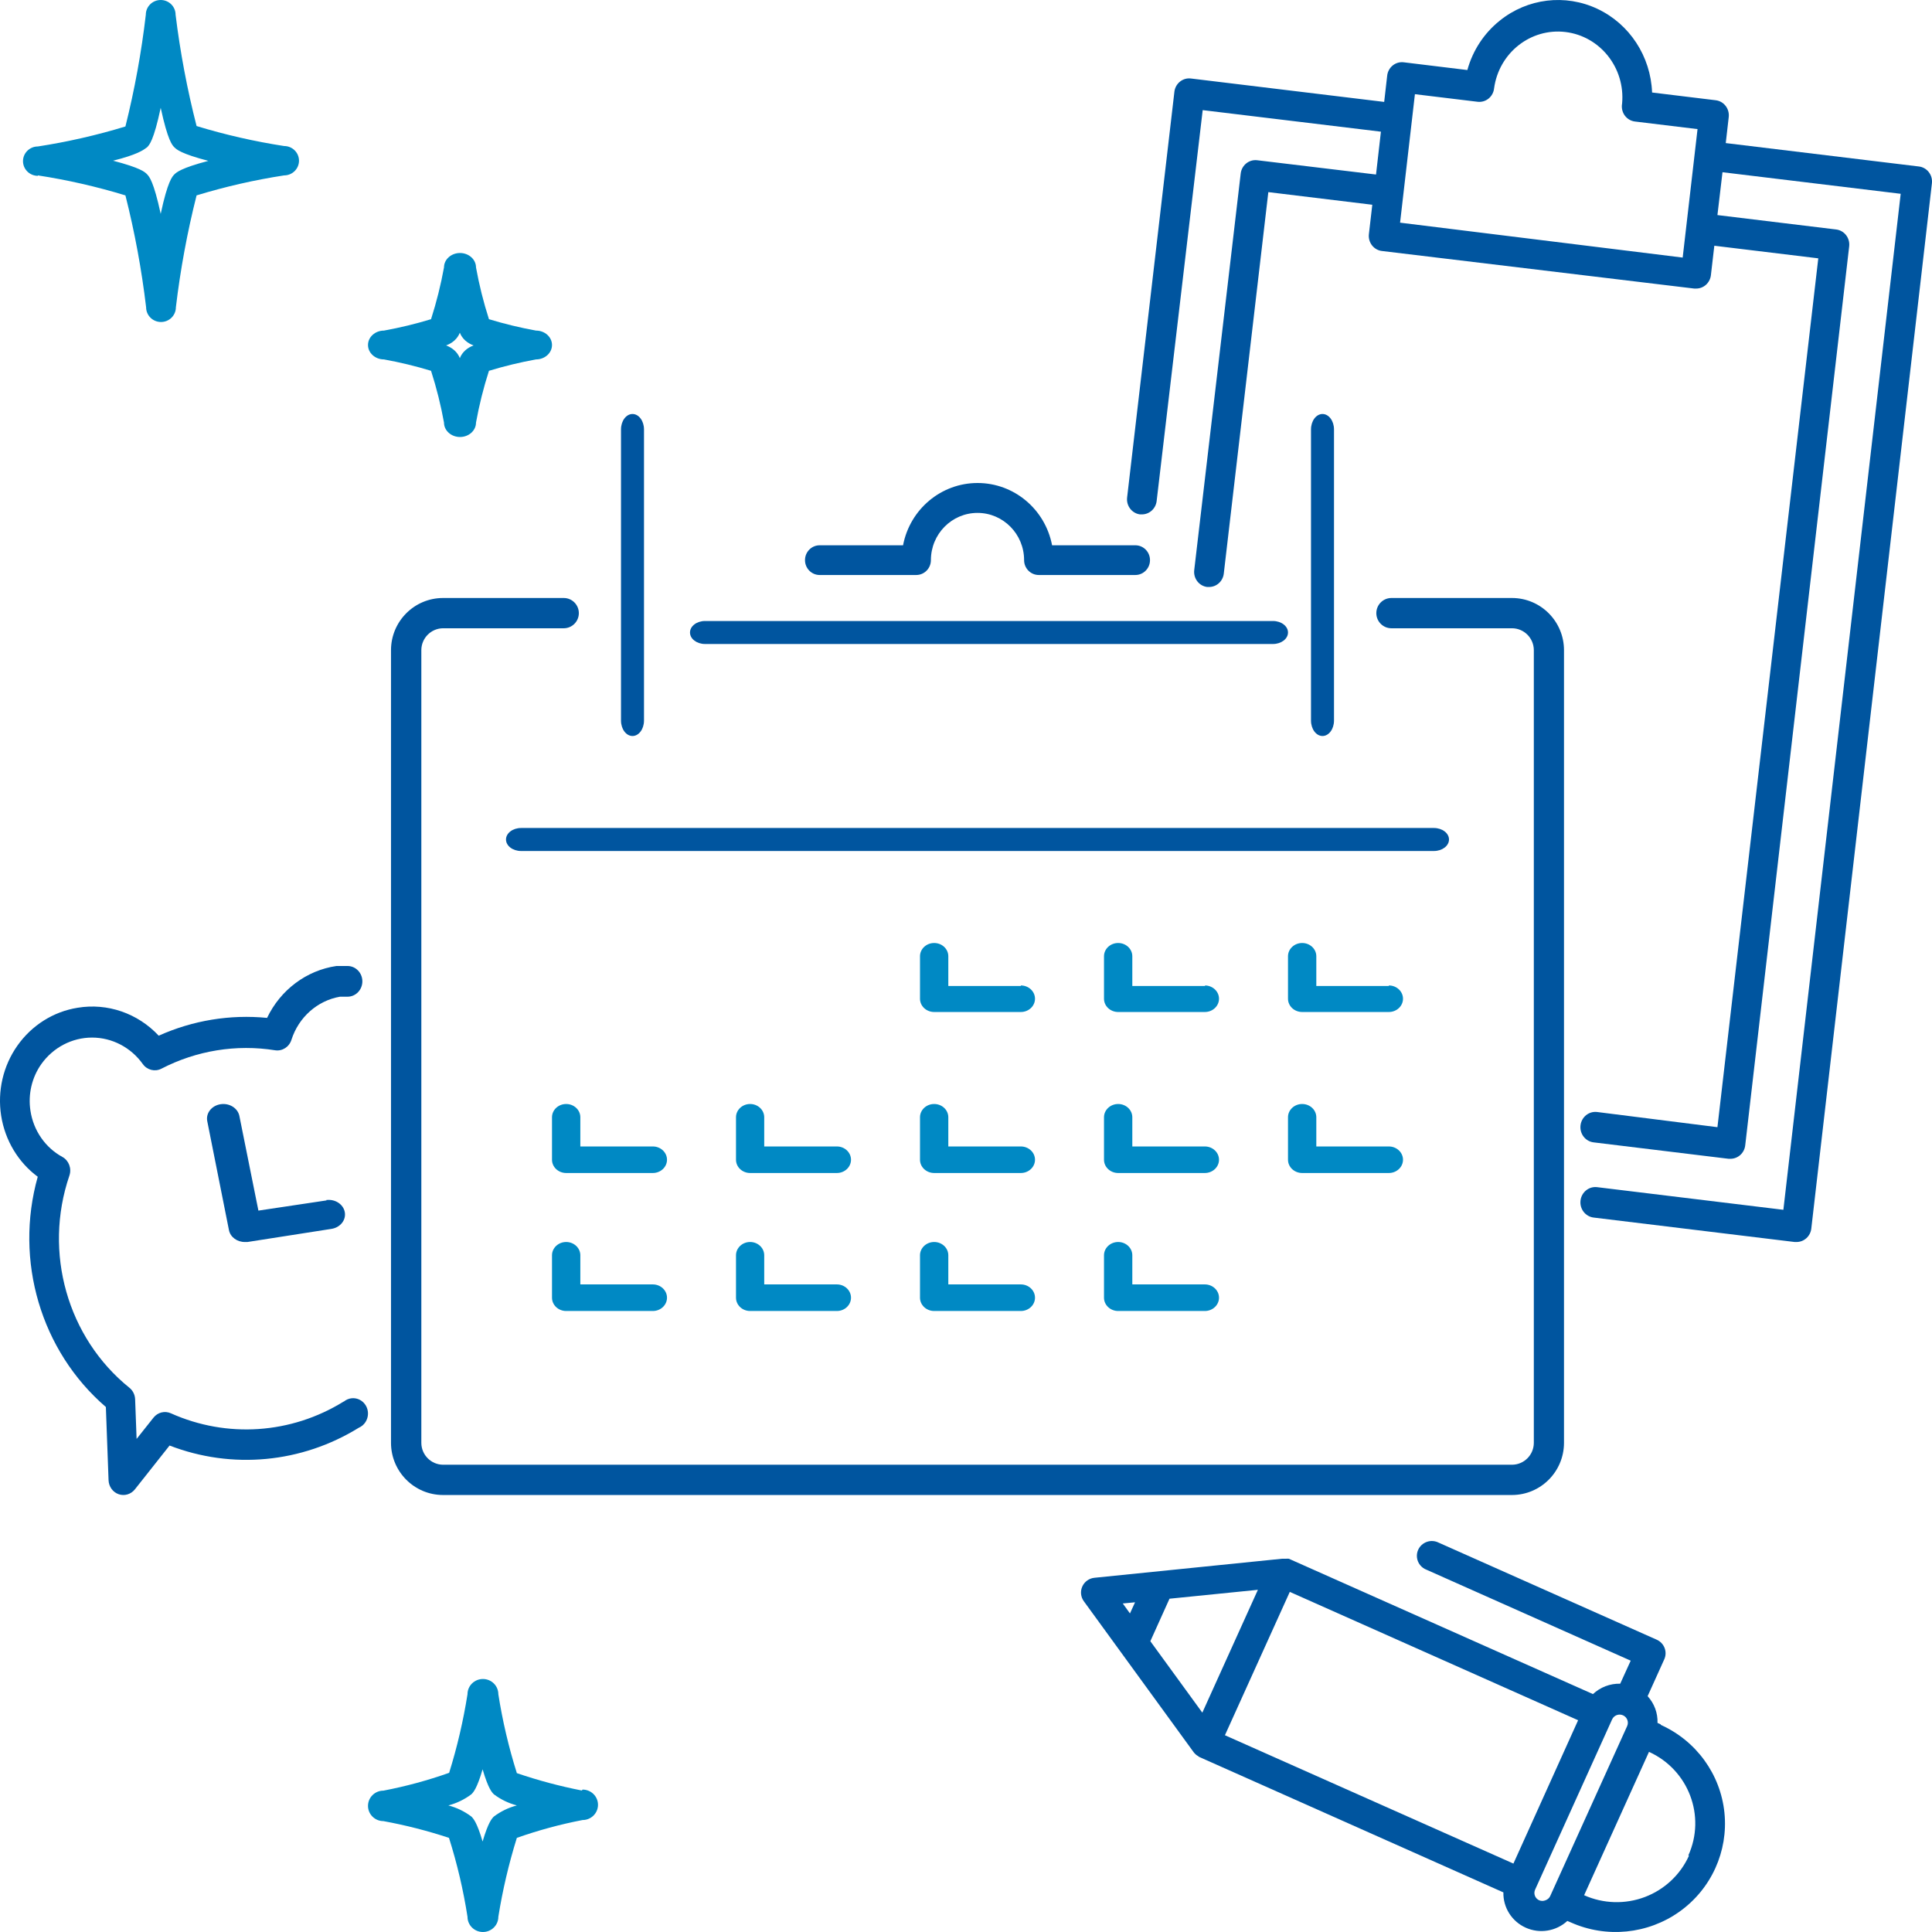
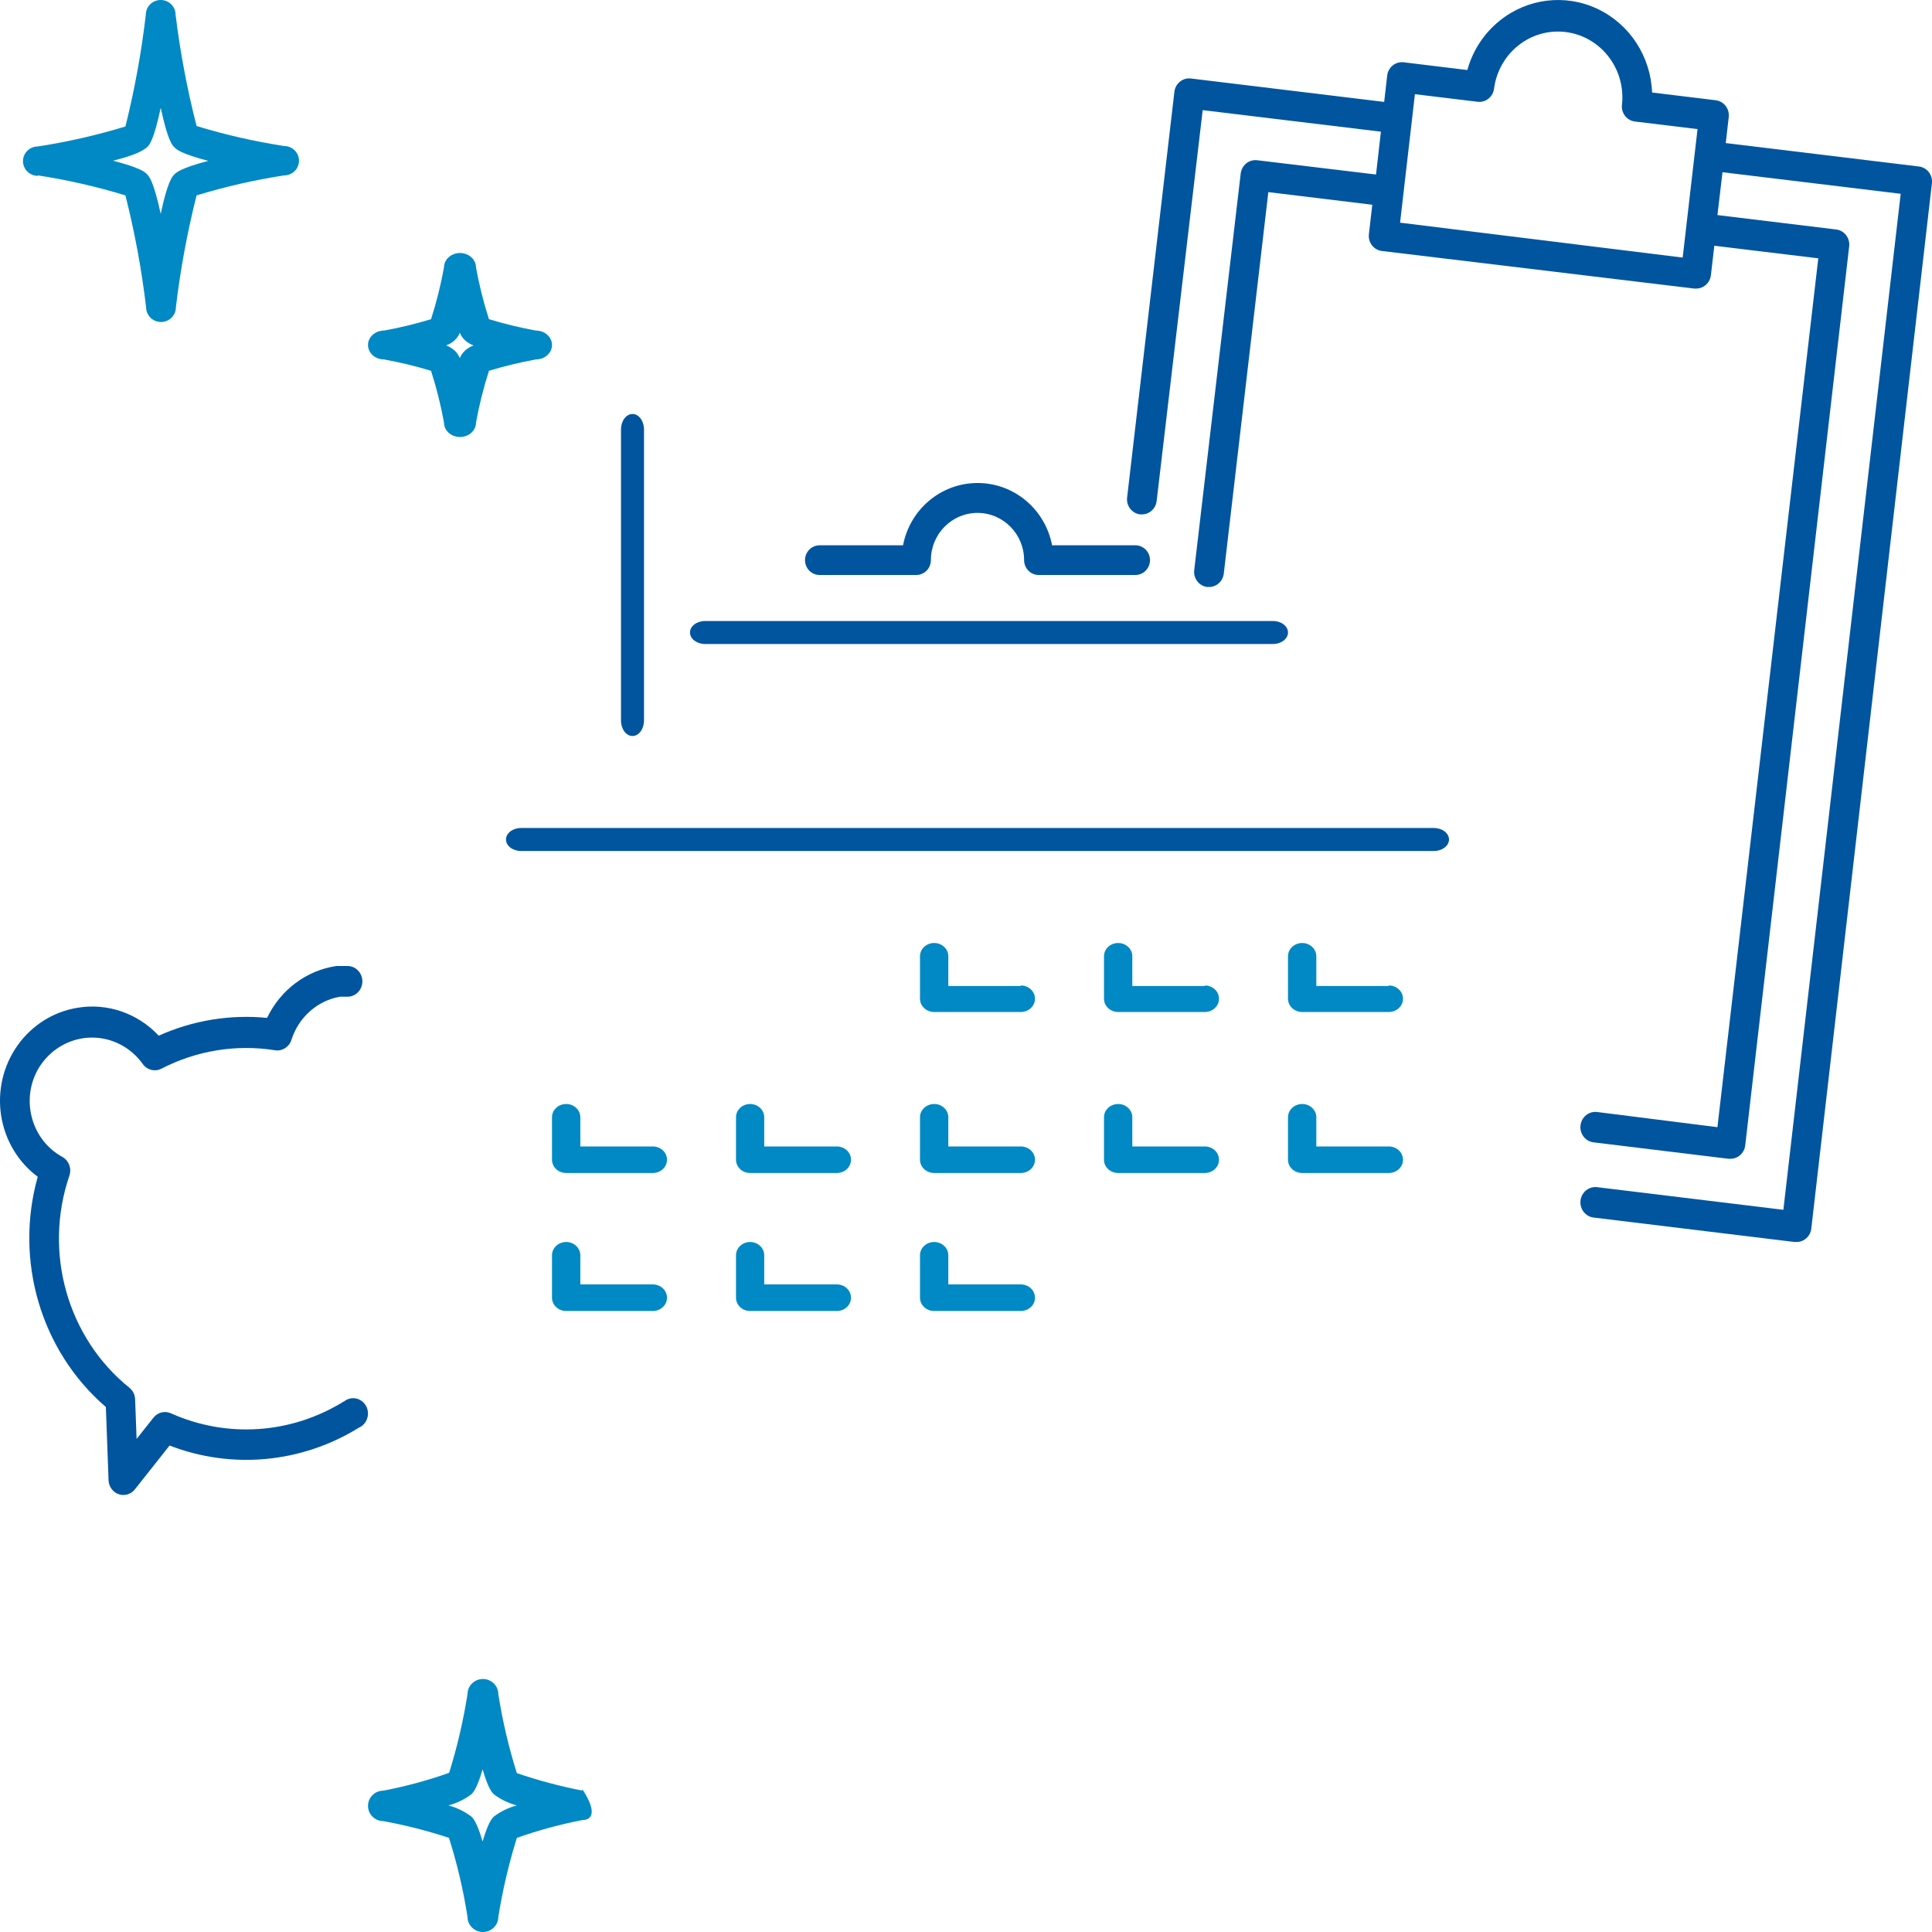
<svg xmlns="http://www.w3.org/2000/svg" width="84" height="84" viewBox="0 0 84 84" fill="none">
  <g clip-path="url(#clip0_304_198)">
    <path fill-rule="evenodd" clip-rule="evenodd" d="M83.427 7.238C83.597 7.257 83.753 7.345 83.86 7.482C83.967 7.62 84.016 7.796 83.996 7.97L78.752 53.419C78.713 53.752 78.435 54.002 78.107 54H78.029L69.286 52.937C68.93 52.893 68.675 52.562 68.718 52.197C68.761 51.833 69.085 51.572 69.441 51.616L77.538 52.6L82.639 8.426L74.891 7.488L74.671 9.351L79.837 9.978C80.19 10.023 80.441 10.35 80.399 10.711L75.879 49.8C75.84 50.134 75.562 50.384 75.233 50.382H75.156L69.286 49.668C68.93 49.625 68.675 49.294 68.718 48.929C68.761 48.564 69.085 48.304 69.441 48.348L74.671 49.008L79.056 11.232L74.536 10.684L74.387 11.965C74.348 12.299 74.07 12.549 73.742 12.546H73.664L60.104 10.915C59.93 10.9 59.77 10.814 59.659 10.676C59.548 10.538 59.497 10.36 59.517 10.182L59.665 8.902L55.145 8.353L53.208 24.94C53.169 25.274 52.891 25.524 52.562 25.521H52.485C52.132 25.477 51.881 25.149 51.923 24.788L53.944 7.541C53.988 7.181 54.308 6.924 54.661 6.967L59.827 7.588L60.04 5.725L52.291 4.788L50.289 21.784C50.25 22.117 49.972 22.367 49.644 22.365H49.566C49.214 22.32 48.963 21.993 49.005 21.632L51.064 3.962C51.121 3.61 51.441 3.367 51.788 3.414L60.182 4.431L60.311 3.302C60.327 3.125 60.412 2.963 60.547 2.851C60.682 2.739 60.855 2.688 61.028 2.708L63.798 3.045C64.032 2.194 64.525 1.443 65.205 0.899C66.414 -0.076 68.056 -0.274 69.454 0.385C70.852 1.044 71.77 2.449 71.83 4.022L74.6 4.359C74.953 4.403 75.204 4.731 75.162 5.092L75.033 6.221L83.427 7.238ZM61.518 4.095L60.873 9.681L73.16 11.199L73.806 5.613L71.081 5.283C70.904 5.261 70.744 5.164 70.638 5.017C70.533 4.869 70.493 4.683 70.526 4.504C70.668 2.953 69.572 1.571 68.059 1.391C66.546 1.212 65.169 2.301 64.96 3.844C64.941 4.018 64.855 4.177 64.721 4.286C64.586 4.396 64.414 4.445 64.243 4.425L61.518 4.095Z" fill="#00559F" />
    <path d="M14.936 60.94C12.659 62.349 9.865 62.538 7.43 61.448C7.166 61.329 6.858 61.405 6.675 61.635L5.939 62.562L5.875 60.84C5.868 60.644 5.779 60.461 5.63 60.34C2.931 58.167 1.878 54.452 3.016 51.117C3.124 50.805 2.995 50.458 2.713 50.302C1.971 49.898 1.456 49.156 1.325 48.3C1.213 47.584 1.382 46.851 1.796 46.265C2.313 45.54 3.132 45.112 4.003 45.112C4.874 45.112 5.693 45.54 6.21 46.265C6.397 46.525 6.737 46.609 7.017 46.465C8.545 45.675 10.272 45.395 11.961 45.664C12.273 45.712 12.573 45.521 12.671 45.21C12.984 44.229 13.796 43.508 14.781 43.335H15.11C15.466 43.335 15.755 43.036 15.755 42.667C15.755 42.299 15.466 42 15.11 42H14.626C13.323 42.192 12.195 43.036 11.612 44.256C10.004 44.098 8.383 44.364 6.901 45.03C5.989 44.054 4.673 43.6 3.377 43.815C2.323 43.982 1.377 44.578 0.751 45.47C0.135 46.346 -0.117 47.44 0.05 48.508C0.218 49.577 0.79 50.533 1.641 51.163C0.616 54.812 1.779 58.743 4.603 61.174L4.72 64.357C4.73 64.634 4.904 64.876 5.157 64.965C5.411 65.053 5.691 64.971 5.862 64.758L7.372 62.849C10.086 63.897 13.114 63.612 15.601 62.075C15.834 61.976 15.989 61.745 15.999 61.485C16.01 61.225 15.872 60.982 15.648 60.864C15.424 60.745 15.153 60.773 14.955 60.934L14.936 60.94Z" fill="#00559F" />
-     <path d="M14.207 52.19L11.235 52.635L10.409 48.526C10.342 48.18 9.974 47.949 9.588 48.01C9.201 48.07 8.943 48.4 9.011 48.745L9.955 53.486C10.016 53.788 10.312 54.005 10.654 54H10.759L14.409 53.43C14.796 53.371 15.056 53.043 14.99 52.697C14.924 52.351 14.558 52.119 14.172 52.178L14.207 52.19Z" fill="#00559F" />
-     <path d="M17 28.264V62.736C17.004 63.985 18.012 64.996 19.256 65H65.743C66.988 64.996 67.996 63.985 68 62.736V28.264C67.996 27.015 66.988 26.004 65.743 26H60.496C60.134 26 59.84 26.295 59.84 26.658C59.84 27.021 60.134 27.316 60.496 27.316H65.743C66.264 27.32 66.684 27.742 66.688 28.264V62.736C66.684 63.258 66.264 63.68 65.743 63.684H19.263C18.743 63.68 18.322 63.258 18.319 62.736V28.264C18.322 27.742 18.743 27.32 19.263 27.316H24.511C24.873 27.316 25.167 27.021 25.167 26.658C25.167 26.295 24.873 26 24.511 26H19.263C18.016 26 17.004 27.012 17 28.264Z" fill="#00559F" />
    <path d="M30.655 28H55.345C55.707 28 56 27.776 56 27.5C56 27.224 55.707 27 55.345 27H30.655C30.293 27 30 27.224 30 27.5C30 27.776 30.293 28 30.655 28Z" fill="#00559F" />
    <path d="M22 36.5C22 36.776 22.294 37 22.656 37H62.344C62.706 37 63 36.776 63 36.5C63 36.224 62.706 36 62.344 36H22.656C22.294 36 22 36.224 22 36.5Z" fill="#00559F" />
    <path d="M28.384 49.846H25.232V48.577C25.232 48.258 24.956 48 24.616 48C24.276 48 24 48.258 24 48.577V50.423C24 50.742 24.276 51 24.616 51H28.384C28.724 51 29 50.742 29 50.423C29 50.105 28.724 49.846 28.384 49.846Z" fill="#0089C4" />
    <path d="M24.616 54C24.276 54 24 54.259 24 54.578V56.422C24 56.741 24.276 57 24.616 57H28.384C28.724 57 29 56.741 29 56.422C29 56.103 28.724 55.844 28.384 55.844H25.232V54.572C25.228 54.255 24.953 54 24.616 54Z" fill="#0089C4" />
    <path d="M36.386 49.846H33.227V48.577C33.227 48.258 32.952 48 32.614 48C32.275 48 32 48.258 32 48.577V50.423C32 50.742 32.275 51 32.614 51H36.386C36.725 51 37 50.742 37 50.423C37 50.105 36.725 49.846 36.386 49.846Z" fill="#0089C4" />
    <path d="M32.614 54C32.275 54 32 54.259 32 54.578V56.422C32 56.741 32.275 57 32.614 57H36.386C36.725 57 37 56.741 37 56.422C37 56.103 36.725 55.844 36.386 55.844H33.227V54.572C33.224 54.255 32.95 54 32.614 54Z" fill="#0089C4" />
    <path d="M44.384 42.869H41.231V41.577C41.231 41.258 40.956 41 40.616 41C40.276 41 40 41.258 40 41.577V43.423C40 43.742 40.276 44 40.616 44H44.384C44.724 44 45 43.742 45 43.423C45 43.105 44.724 42.846 44.384 42.846V42.869Z" fill="#0089C4" />
    <path d="M44.384 49.846H41.231V48.577C41.231 48.258 40.956 48 40.616 48C40.276 48 40 48.258 40 48.577V50.423C40 50.742 40.276 51 40.616 51H44.384C44.724 51 45 50.742 45 50.423C45 50.105 44.724 49.846 44.384 49.846Z" fill="#0089C4" />
    <path d="M40.616 54C40.276 54 40 54.259 40 54.578V56.422C40 56.741 40.276 57 40.616 57H44.384C44.724 57 45 56.741 45 56.422C45 56.103 44.724 55.844 44.384 55.844H41.231V54.572C41.228 54.255 40.953 54 40.616 54Z" fill="#0089C4" />
    <path d="M52.403 42.869H49.231V41.577C49.231 41.258 48.956 41 48.616 41C48.276 41 48 41.258 48 41.577V43.423C48 43.742 48.276 44 48.616 44H52.384C52.724 44 53 43.742 53 43.423C53 43.105 52.724 42.846 52.384 42.846L52.403 42.869Z" fill="#0089C4" />
    <path d="M52.403 49.846H49.231V48.577C49.231 48.258 48.956 48 48.616 48C48.276 48 48 48.258 48 48.577V50.423C48 50.742 48.276 51 48.616 51H52.384C52.724 51 53 50.742 53 50.423C53 50.105 52.724 49.846 52.384 49.846H52.403Z" fill="#0089C4" />
-     <path d="M48.616 54C48.276 54 48 54.259 48 54.578V56.422C48 56.741 48.276 57 48.616 57H52.384C52.724 57 53 56.741 53 56.422C53 56.103 52.724 55.844 52.384 55.844H49.231V54.572C49.228 54.255 48.953 54 48.616 54Z" fill="#0089C4" />
    <path d="M60.384 42.869H57.231V41.577C57.231 41.258 56.956 41 56.616 41C56.276 41 56 41.258 56 41.577V43.423C56 43.742 56.276 44 56.616 44H60.384C60.724 44 61 43.742 61 43.423C61 43.105 60.724 42.846 60.384 42.846V42.869Z" fill="#0089C4" />
    <path d="M56.616 48C56.276 48 56 48.258 56 48.577V50.423C56 50.742 56.276 51 56.616 51H60.384C60.724 51 61 50.742 61 50.423C61 50.105 60.724 49.846 60.384 49.846H57.231V48.577C57.231 48.258 56.956 48 56.616 48Z" fill="#0089C4" />
    <path d="M35.637 25H39.836C40.188 25 40.474 24.711 40.474 24.354C40.474 23.22 41.381 22.3 42.5 22.3C43.619 22.3 44.526 23.22 44.526 24.354C44.526 24.711 44.812 25 45.164 25H49.363C49.715 25 50 24.711 50 24.354C50 23.997 49.715 23.708 49.363 23.708H45.743C45.442 22.136 44.084 21 42.503 21C40.923 21 39.564 22.136 39.263 23.708H35.637C35.285 23.708 35 23.997 35 24.354C35 24.711 35.285 25 35.637 25Z" fill="#00559F" />
    <path d="M27.5 32C27.776 32 28 31.699 28 31.328V18.672C28 18.301 27.776 18 27.5 18C27.224 18 27 18.301 27 18.672V31.328C27 31.699 27.224 32 27.5 32Z" fill="#00559F" />
-     <path d="M58 31.328V18.672C58 18.301 57.776 18 57.5 18C57.224 18 57 18.301 57 18.672V31.328C57 31.699 57.224 32 57.5 32C57.776 32 58 31.699 58 31.328Z" fill="#00559F" />
-     <path fill-rule="evenodd" clip-rule="evenodd" d="M72.066 74.909L72.209 74.974L72.203 74.993C73.75 75.685 74.807 77.144 74.976 78.819C75.145 80.494 74.401 82.131 73.023 83.114C71.644 84.096 69.842 84.275 68.295 83.583L68.145 83.519C67.658 83.968 66.947 84.085 66.34 83.814C65.733 83.543 65.349 82.938 65.365 82.278L52.138 76.388L52.086 76.349C52.021 76.312 51.964 76.264 51.916 76.207L47.123 69.619C46.987 69.432 46.962 69.187 47.057 68.977C47.153 68.766 47.354 68.622 47.586 68.599L55.733 67.772H55.772H55.902C55.947 67.767 55.993 67.767 56.039 67.772L69.259 73.656C69.578 73.356 70.004 73.193 70.444 73.204L70.9 72.203L62.024 68.25C61.797 68.165 61.637 67.962 61.608 67.724C61.578 67.485 61.685 67.25 61.885 67.114C62.084 66.978 62.343 66.963 62.558 67.075L72.033 71.292C72.36 71.439 72.506 71.82 72.359 72.145L71.636 73.746C71.926 74.064 72.081 74.481 72.066 74.909ZM53.258 75.445L65.801 81.025L68.614 74.793L56.078 69.212L53.258 75.445ZM54.691 69.122L52.275 74.463L50.015 71.357L50.848 69.509L54.691 69.122ZM49.129 70.149L49.35 69.665L48.816 69.716L49.129 70.149ZM67.195 82.621C67.107 82.658 67.008 82.658 66.921 82.621C66.835 82.583 66.768 82.512 66.735 82.425C66.702 82.337 66.706 82.24 66.745 82.156L70.093 74.754C70.175 74.576 70.388 74.498 70.568 74.58C70.748 74.662 70.826 74.873 70.744 75.051L67.396 82.446C67.355 82.529 67.282 82.591 67.195 82.621ZM71.513 82.48C72.368 82.157 73.059 81.511 73.433 80.683L73.407 80.67C74.179 78.958 73.415 76.948 71.695 76.168L68.875 82.401C69.709 82.774 70.658 82.802 71.513 82.48Z" fill="#00559F" />
    <path fill-rule="evenodd" clip-rule="evenodd" d="M5.453 8.495C4.207 8.115 2.935 7.824 1.647 7.626V7.645C1.29 7.645 1 7.359 1 7.006C1 6.654 1.29 6.368 1.647 6.368C2.935 6.169 4.207 5.879 5.453 5.499C5.853 3.899 6.149 2.276 6.34 0.639C6.34 0.286 6.63 0 6.987 0C7.345 0 7.634 0.286 7.634 0.639C7.834 2.27 8.139 3.887 8.547 5.48C9.793 5.86 11.065 6.15 12.353 6.349C12.71 6.349 13 6.634 13 6.987C13 7.34 12.71 7.626 12.353 7.626C11.065 7.824 9.793 8.115 8.547 8.495C8.142 10.096 7.842 11.722 7.647 13.361C7.647 13.714 7.357 14 7 14C6.643 14 6.353 13.714 6.353 13.361C6.158 11.722 5.858 10.096 5.453 8.495ZM6.987 4.688C6.683 6.119 6.489 6.31 6.392 6.406C6.378 6.414 6.364 6.425 6.346 6.438C6.226 6.527 5.958 6.726 4.916 6.987C6.113 7.3 6.301 7.479 6.392 7.575L6.395 7.578C6.487 7.675 6.68 7.879 6.987 9.299C7.291 7.869 7.498 7.664 7.583 7.581C7.667 7.498 7.867 7.307 9.058 6.994C7.861 6.681 7.673 6.495 7.583 6.406C7.492 6.317 7.298 6.125 6.987 4.688Z" fill="#0089C4" />
-     <path fill-rule="evenodd" clip-rule="evenodd" d="M22.472 77.093C23.395 77.408 24.338 77.66 25.296 77.848L25.329 77.808C25.7 77.808 26 78.104 26 78.47C26 78.836 25.7 79.132 25.329 79.132C24.358 79.319 23.403 79.578 22.472 79.907C22.122 81.03 21.853 82.177 21.667 83.338C21.667 83.704 21.367 84 20.997 84C20.626 84 20.326 83.704 20.326 83.338C20.145 82.176 19.876 81.029 19.521 79.907C18.589 79.6 17.637 79.356 16.671 79.179C16.3 79.179 16 78.882 16 78.517C16 78.151 16.3 77.854 16.671 77.854C17.642 77.668 18.597 77.409 19.528 77.079C19.877 75.961 20.143 74.819 20.326 73.662C20.326 73.296 20.626 73 20.997 73C21.367 73 21.667 73.296 21.667 73.662C21.849 74.824 22.118 75.971 22.472 77.093ZM20.983 80.066C21.231 79.219 21.392 79.06 21.473 78.98C21.77 78.756 22.11 78.591 22.472 78.497C22.11 78.402 21.77 78.238 21.473 78.013C21.392 77.934 21.231 77.775 20.983 76.927C20.735 77.775 20.574 77.934 20.494 78.013C20.196 78.237 19.856 78.402 19.494 78.497C19.856 78.591 20.196 78.756 20.494 78.98C20.574 79.06 20.735 79.219 20.983 80.066Z" fill="#0089C4" />
+     <path fill-rule="evenodd" clip-rule="evenodd" d="M22.472 77.093C23.395 77.408 24.338 77.66 25.296 77.848L25.329 77.808C26 78.836 25.7 79.132 25.329 79.132C24.358 79.319 23.403 79.578 22.472 79.907C22.122 81.03 21.853 82.177 21.667 83.338C21.667 83.704 21.367 84 20.997 84C20.626 84 20.326 83.704 20.326 83.338C20.145 82.176 19.876 81.029 19.521 79.907C18.589 79.6 17.637 79.356 16.671 79.179C16.3 79.179 16 78.882 16 78.517C16 78.151 16.3 77.854 16.671 77.854C17.642 77.668 18.597 77.409 19.528 77.079C19.877 75.961 20.143 74.819 20.326 73.662C20.326 73.296 20.626 73 20.997 73C21.367 73 21.667 73.296 21.667 73.662C21.849 74.824 22.118 75.971 22.472 77.093ZM20.983 80.066C21.231 79.219 21.392 79.06 21.473 78.98C21.77 78.756 22.11 78.591 22.472 78.497C22.11 78.402 21.77 78.238 21.473 78.013C21.392 77.934 21.231 77.775 20.983 76.927C20.735 77.775 20.574 77.934 20.494 78.013C20.196 78.237 19.856 78.402 19.494 78.497C19.856 78.591 20.196 78.756 20.494 78.98C20.574 79.06 20.735 79.219 20.983 80.066Z" fill="#0089C4" />
    <path fill-rule="evenodd" clip-rule="evenodd" d="M20 19C19.616 19 19.304 18.719 19.304 18.373C19.167 17.613 18.979 16.862 18.741 16.122C18.072 15.918 17.388 15.753 16.696 15.627C16.311 15.627 16 15.346 16 15C16 14.654 16.311 14.373 16.696 14.373C17.388 14.247 18.071 14.082 18.741 13.878C18.978 13.138 19.166 12.387 19.304 11.627C19.304 11.281 19.616 11 20 11C20.384 11 20.696 11.281 20.696 11.627C20.833 12.387 21.021 13.138 21.259 13.878C21.928 14.082 22.612 14.247 23.304 14.373C23.689 14.373 24 14.654 24 15C24 15.346 23.689 15.627 23.304 15.627C22.612 15.753 21.928 15.918 21.259 16.122C21.021 16.862 20.833 17.613 20.696 18.373C20.696 18.719 20.384 19 20 19ZM19.993 14.467C19.943 14.594 19.862 14.71 19.756 14.806C19.653 14.898 19.53 14.97 19.395 15.019C19.53 15.067 19.653 15.14 19.756 15.232C19.862 15.328 19.943 15.443 19.993 15.57C20.043 15.443 20.124 15.328 20.23 15.232C20.333 15.14 20.456 15.067 20.591 15.019C20.456 14.97 20.333 14.898 20.23 14.806C20.124 14.71 20.043 14.595 19.993 14.467Z" fill="#0089C4" />
  </g>
  <defs>
    <clipPath id="clip0_304_198">
      <rect width="84" height="84" fill="white" />
    </clipPath>
  </defs>
</svg>